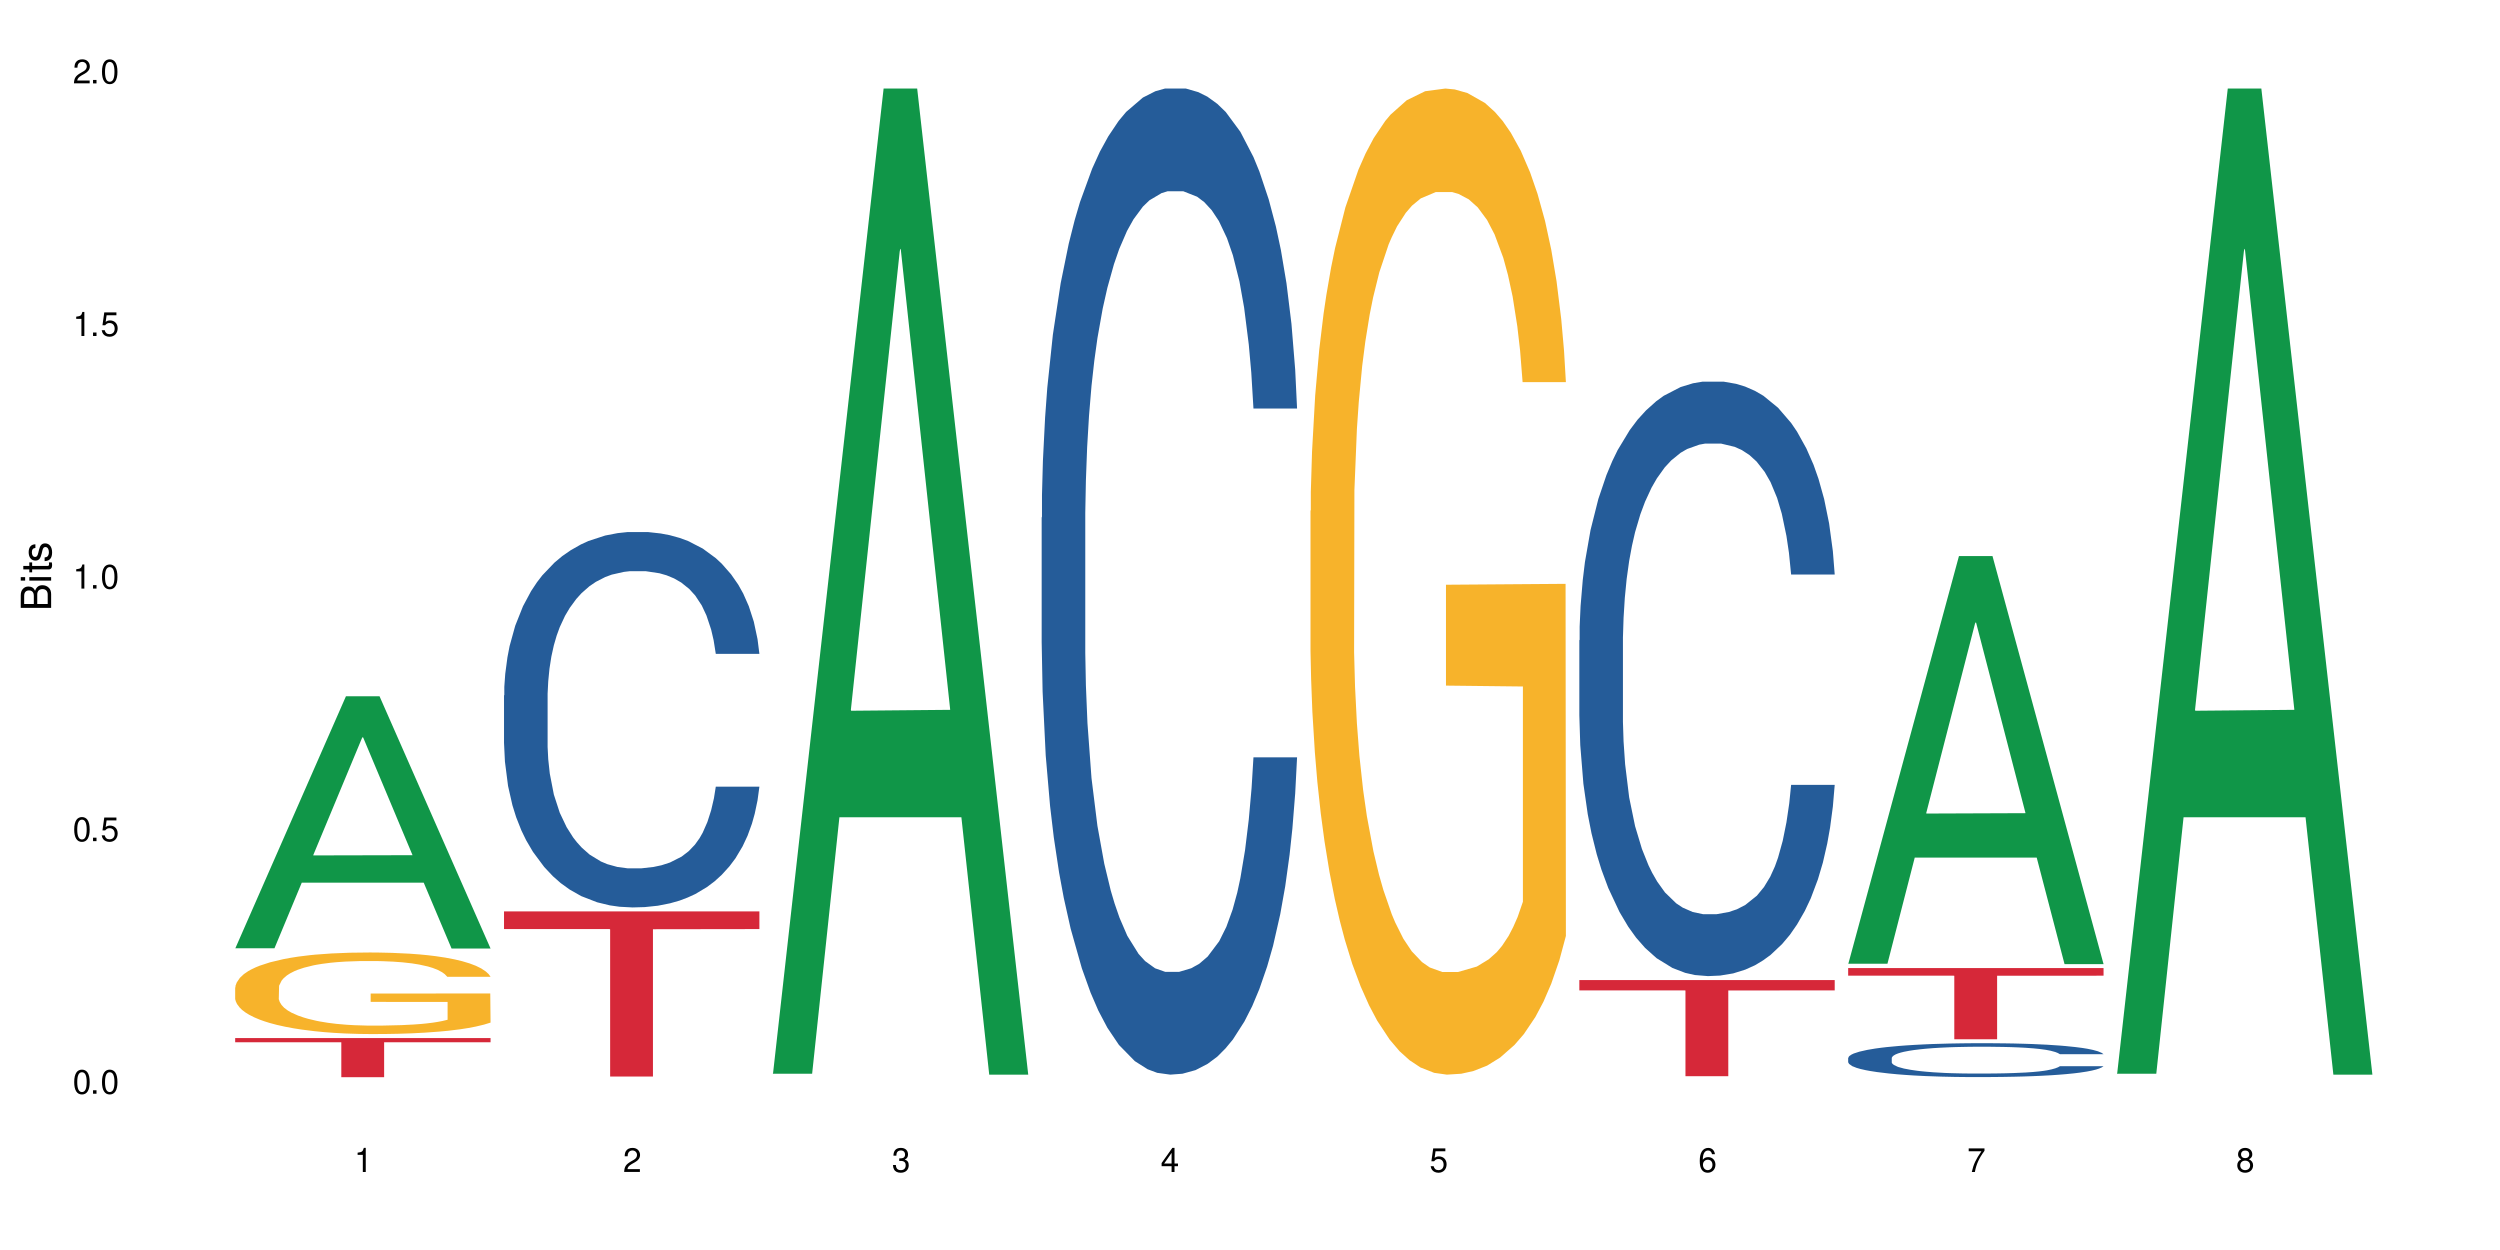
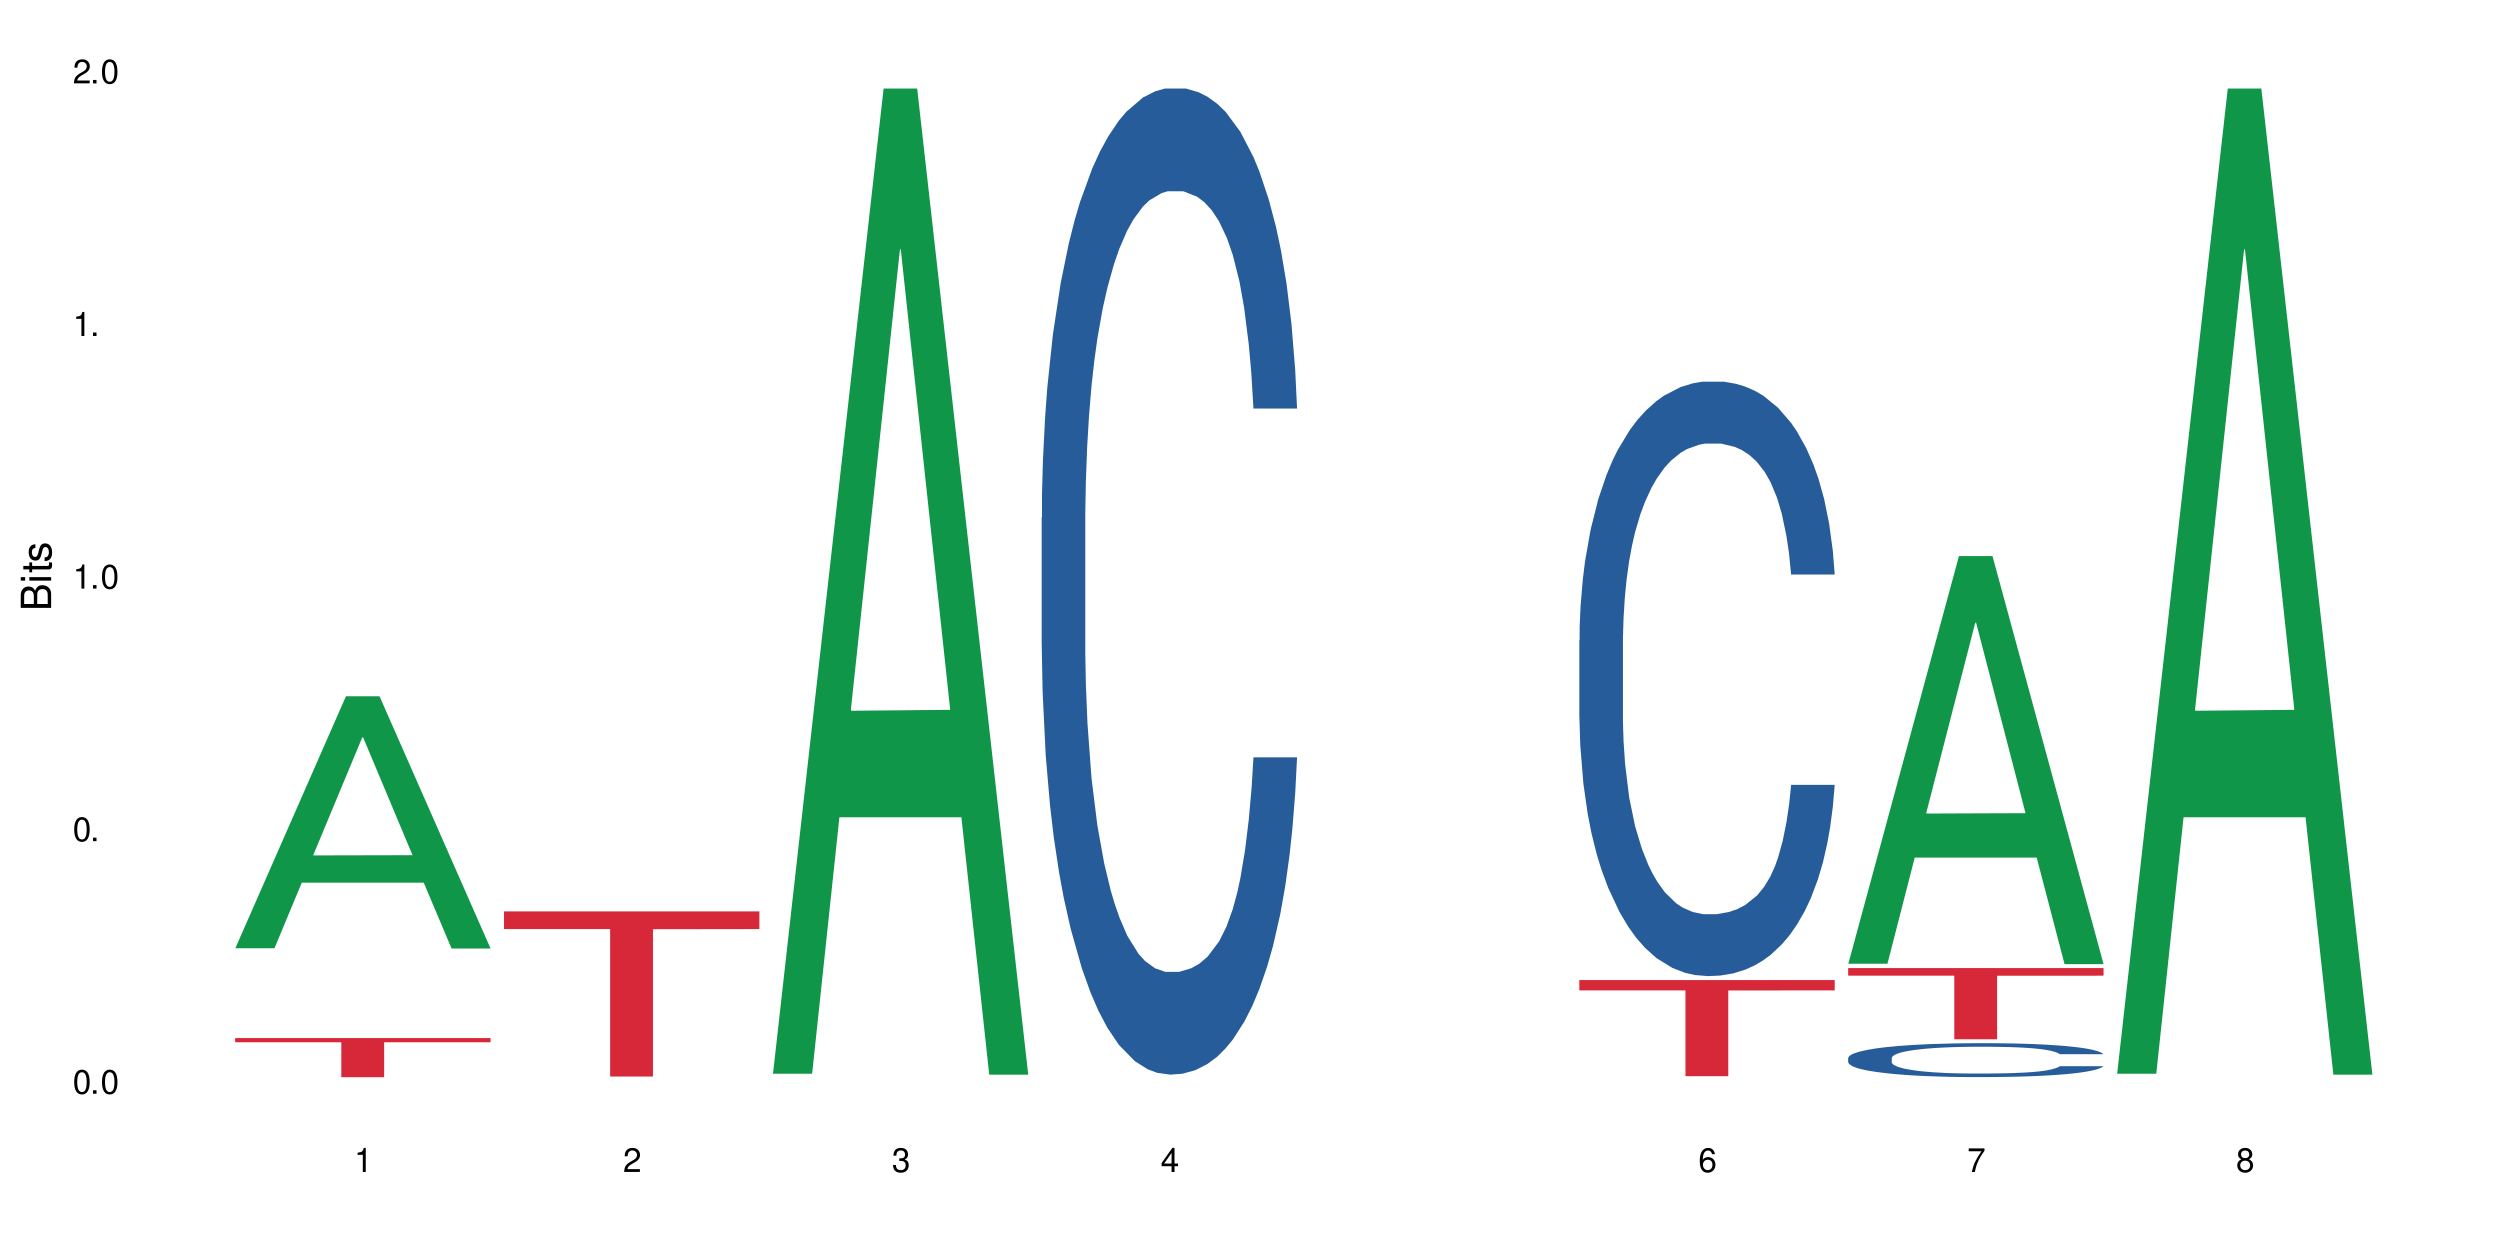
<svg xmlns="http://www.w3.org/2000/svg" xmlns:xlink="http://www.w3.org/1999/xlink" width="720" height="360" viewBox="0 0 720 360">
  <defs>
    <g>
      <g id="glyph-0-0">
</g>
      <g id="glyph-0-1">
        <path d="M 2.641 -6.938 C 2 -6.938 1.422 -6.656 1.078 -6.172 C 0.641 -5.562 0.406 -4.641 0.406 -3.359 C 0.406 -1.016 1.188 0.219 2.641 0.219 C 4.078 0.219 4.859 -1.016 4.859 -3.297 C 4.859 -4.641 4.656 -5.547 4.203 -6.172 C 3.844 -6.656 3.281 -6.938 2.641 -6.938 Z M 2.641 -6.188 C 3.547 -6.188 4 -5.25 4 -3.375 C 4 -1.406 3.562 -0.484 2.625 -0.484 C 1.734 -0.484 1.281 -1.438 1.281 -3.344 C 1.281 -5.25 1.734 -6.188 2.641 -6.188 Z M 2.641 -6.188 " />
      </g>
      <g id="glyph-0-2">
        <path d="M 1.828 -1 L 0.828 -1 L 0.828 0 L 1.828 0 Z M 1.828 -1 " />
      </g>
      <g id="glyph-0-3">
-         <path d="M 4.562 -6.797 L 1.062 -6.797 L 0.547 -3.094 L 1.328 -3.094 C 1.719 -3.562 2.047 -3.734 2.578 -3.734 C 3.484 -3.734 4.062 -3.109 4.062 -2.094 C 4.062 -1.125 3.484 -0.531 2.578 -0.531 C 1.828 -0.531 1.375 -0.906 1.188 -1.672 L 0.328 -1.672 C 0.453 -1.109 0.547 -0.844 0.75 -0.594 C 1.125 -0.078 1.828 0.219 2.594 0.219 C 3.969 0.219 4.922 -0.781 4.922 -2.219 C 4.922 -3.562 4.031 -4.484 2.719 -4.484 C 2.25 -4.484 1.859 -4.359 1.469 -4.062 L 1.734 -5.969 L 4.562 -5.969 Z M 4.562 -6.797 " />
-       </g>
+         </g>
      <g id="glyph-0-4">
        <path d="M 2.484 -4.938 L 2.484 0 L 3.328 0 L 3.328 -6.938 L 2.766 -6.938 C 2.469 -5.875 2.281 -5.734 0.984 -5.562 L 0.984 -4.938 Z M 2.484 -4.938 " />
      </g>
      <g id="glyph-0-5">
        <path d="M 4.859 -0.828 L 1.281 -0.828 C 1.359 -1.406 1.672 -1.781 2.5 -2.281 L 3.469 -2.828 C 4.406 -3.344 4.906 -4.062 4.906 -4.906 C 4.906 -5.484 4.672 -6.031 4.266 -6.406 C 3.859 -6.766 3.375 -6.938 2.719 -6.938 C 1.859 -6.938 1.219 -6.625 0.844 -6.031 C 0.609 -5.672 0.5 -5.234 0.484 -4.531 L 1.328 -4.531 C 1.359 -5.016 1.406 -5.281 1.531 -5.516 C 1.75 -5.938 2.188 -6.203 2.703 -6.203 C 3.469 -6.203 4.031 -5.641 4.031 -4.891 C 4.031 -4.344 3.719 -3.859 3.125 -3.516 L 2.234 -3 C 0.812 -2.172 0.406 -1.531 0.328 -0.016 L 4.859 -0.016 Z M 4.859 -0.828 " />
      </g>
      <g id="glyph-0-6">
        <path d="M 2.125 -3.188 L 2.578 -3.188 C 3.5 -3.188 3.984 -2.766 3.984 -1.922 C 3.984 -1.062 3.469 -0.531 2.594 -0.531 C 1.656 -0.531 1.203 -1 1.156 -2.016 L 0.312 -2.016 C 0.344 -1.453 0.438 -1.094 0.609 -0.781 C 0.953 -0.109 1.625 0.219 2.547 0.219 C 3.953 0.219 4.859 -0.625 4.859 -1.938 C 4.859 -2.828 4.516 -3.297 3.703 -3.594 C 4.344 -3.844 4.656 -4.328 4.656 -5.031 C 4.656 -6.219 3.875 -6.938 2.578 -6.938 C 1.203 -6.938 0.484 -6.172 0.453 -4.703 L 1.297 -4.703 C 1.312 -5.125 1.344 -5.359 1.453 -5.578 C 1.641 -5.969 2.062 -6.203 2.594 -6.203 C 3.344 -6.203 3.797 -5.75 3.797 -5 C 3.797 -4.516 3.609 -4.219 3.25 -4.047 C 3.016 -3.953 2.703 -3.922 2.125 -3.906 Z M 2.125 -3.188 " />
      </g>
      <g id="glyph-0-7">
        <path d="M 3.141 -1.672 L 3.141 0 L 3.984 0 L 3.984 -1.672 L 4.984 -1.672 L 4.984 -2.438 L 3.984 -2.438 L 3.984 -6.938 L 3.359 -6.938 L 0.266 -2.578 L 0.266 -1.672 Z M 3.141 -2.438 L 1 -2.438 L 3.141 -5.5 Z M 3.141 -2.438 " />
      </g>
      <g id="glyph-0-8">
        <path d="M 4.781 -5.125 C 4.609 -6.266 3.891 -6.938 2.844 -6.938 C 2.094 -6.938 1.422 -6.578 1.031 -5.953 C 0.594 -5.266 0.406 -4.422 0.406 -3.172 C 0.406 -2 0.578 -1.25 0.984 -0.641 C 1.359 -0.078 1.953 0.219 2.703 0.219 C 3.984 0.219 4.922 -0.75 4.922 -2.094 C 4.922 -3.375 4.062 -4.281 2.844 -4.281 C 2.172 -4.281 1.641 -4.031 1.281 -3.516 C 1.281 -5.234 1.828 -6.188 2.797 -6.188 C 3.391 -6.188 3.797 -5.797 3.938 -5.125 Z M 2.734 -3.531 C 3.547 -3.531 4.062 -2.953 4.062 -2.031 C 4.062 -1.156 3.484 -0.531 2.703 -0.531 C 1.922 -0.531 1.328 -1.188 1.328 -2.078 C 1.328 -2.938 1.906 -3.531 2.734 -3.531 Z M 2.734 -3.531 " />
      </g>
      <g id="glyph-0-9">
        <path d="M 4.984 -6.797 L 0.438 -6.797 L 0.438 -5.969 L 4.109 -5.969 C 2.5 -3.656 1.828 -2.234 1.328 0 L 2.219 0 C 2.594 -2.172 3.453 -4.047 4.984 -6.094 Z M 4.984 -6.797 " />
      </g>
      <g id="glyph-0-10">
        <path d="M 3.75 -3.656 C 4.469 -4.094 4.688 -4.438 4.688 -5.078 C 4.688 -6.172 3.844 -6.938 2.641 -6.938 C 1.438 -6.938 0.594 -6.172 0.594 -5.094 C 0.594 -4.438 0.812 -4.094 1.516 -3.656 C 0.734 -3.266 0.359 -2.703 0.359 -1.922 C 0.359 -0.656 1.281 0.219 2.641 0.219 C 3.984 0.219 4.922 -0.656 4.922 -1.922 C 4.922 -2.703 4.531 -3.266 3.75 -3.656 Z M 2.641 -6.188 C 3.359 -6.188 3.812 -5.75 3.812 -5.062 C 3.812 -4.406 3.344 -3.984 2.641 -3.984 C 1.922 -3.984 1.453 -4.406 1.453 -5.078 C 1.453 -5.75 1.922 -6.188 2.641 -6.188 Z M 2.641 -3.266 C 3.484 -3.266 4.062 -2.719 4.062 -1.906 C 4.062 -1.078 3.484 -0.531 2.625 -0.531 C 1.797 -0.531 1.219 -1.094 1.219 -1.906 C 1.219 -2.719 1.781 -3.266 2.641 -3.266 Z M 2.641 -3.266 " />
      </g>
      <g id="glyph-1-0">
</g>
      <g id="glyph-1-1">
        <path d="M 0 -0.953 L 0 -4.891 C 0 -5.719 -0.234 -6.344 -0.734 -6.797 C -1.188 -7.234 -1.812 -7.469 -2.5 -7.469 C -3.547 -7.469 -4.188 -7 -4.625 -5.875 C -4.984 -6.688 -5.625 -7.094 -6.531 -7.094 C -7.172 -7.094 -7.734 -6.859 -8.141 -6.391 C -8.562 -5.922 -8.75 -5.344 -8.75 -4.5 L -8.75 -0.953 Z M -4.984 -2.062 L -7.766 -2.062 L -7.766 -4.219 C -7.766 -4.844 -7.688 -5.203 -7.453 -5.5 C -7.219 -5.812 -6.859 -5.969 -6.375 -5.969 C -5.891 -5.969 -5.531 -5.812 -5.297 -5.5 C -5.062 -5.203 -4.984 -4.844 -4.984 -4.219 Z M -0.984 -2.062 L -4 -2.062 L -4 -4.781 C -4 -5.766 -3.438 -6.359 -2.484 -6.359 C -1.547 -6.359 -0.984 -5.766 -0.984 -4.781 Z M -0.984 -2.062 " />
      </g>
      <g id="glyph-1-2">
        <path d="M -6.281 -1.797 L -6.281 -0.797 L 0 -0.797 L 0 -1.797 Z M -8.75 -1.797 L -8.75 -0.797 L -7.484 -0.797 L -7.484 -1.797 Z M -8.75 -1.797 " />
      </g>
      <g id="glyph-1-3">
        <path d="M -6.281 -3.047 L -6.281 -2.016 L -8.016 -2.016 L -8.016 -1.016 L -6.281 -1.016 L -6.281 -0.172 L -5.469 -0.172 L -5.469 -1.016 L -0.719 -1.016 C -0.078 -1.016 0.281 -1.453 0.281 -2.234 C 0.281 -2.5 0.25 -2.719 0.188 -3.047 L -0.641 -3.047 C -0.609 -2.906 -0.594 -2.766 -0.594 -2.562 C -0.594 -2.141 -0.719 -2.016 -1.156 -2.016 L -5.469 -2.016 L -5.469 -3.047 Z M -6.281 -3.047 " />
      </g>
      <g id="glyph-1-4">
        <path d="M -4.531 -5.25 C -5.766 -5.25 -6.469 -4.422 -6.469 -2.969 C -6.469 -1.516 -5.719 -0.562 -4.547 -0.562 C -3.562 -0.562 -3.094 -1.062 -2.734 -2.562 L -2.516 -3.484 C -2.344 -4.188 -2.094 -4.469 -1.641 -4.469 C -1.047 -4.469 -0.641 -3.875 -0.641 -3 C -0.641 -2.453 -0.797 -2 -1.062 -1.75 C -1.25 -1.594 -1.422 -1.531 -1.875 -1.469 L -1.875 -0.406 C -0.422 -0.453 0.281 -1.266 0.281 -2.922 C 0.281 -4.5 -0.5 -5.516 -1.719 -5.516 C -2.656 -5.516 -3.172 -4.984 -3.469 -3.734 L -3.703 -2.766 C -3.891 -1.953 -4.156 -1.609 -4.594 -1.609 C -5.188 -1.609 -5.547 -2.125 -5.547 -2.938 C -5.547 -3.75 -5.203 -4.172 -4.531 -4.203 Z M -4.531 -5.25 " />
      </g>
    </g>
  </defs>
  <rect x="-72" y="-36" width="864" height="432" fill="rgb(100%, 100%, 100%)" fill-opacity="1" />
  <path fill-rule="nonzero" fill="rgb(6.275%, 58.824%, 28.235%)" fill-opacity="1" d="M 67.73 273.105 L 67.809 273.035 L 99.637 200.516 L 109.301 200.516 L 141.281 273.172 L 130.047 273.172 L 122.031 254.207 L 86.906 254.207 L 79.047 273.105 L 67.73 273.105 L 90.285 246.359 L 118.809 246.293 L 104.586 212.387 L 104.43 212.316 L 104.27 212.52 L 90.207 246.293 L 90.285 246.359 Z M 67.73 273.105 " />
-   <path fill-rule="nonzero" fill="rgb(96.863%, 70.196%, 16.863%)" fill-opacity="1" d="M 67.73 284.379 L 67.82 284.359 L 67.82 283.93 L 68.18 282.965 L 69.078 281.633 L 70.242 280.539 L 71.5 279.68 L 72.305 279.23 L 73.652 278.586 L 74.816 278.113 L 77.777 277.148 L 81.543 276.25 L 83.609 275.863 L 85.941 275.496 L 89.258 275.09 L 90.785 274.938 L 95.449 274.598 L 100.738 274.383 L 106.57 274.316 L 109.262 274.34 L 112.938 274.426 L 117.961 274.66 L 120.832 274.875 L 123.074 275.09 L 125.406 275.367 L 128.277 275.797 L 130.969 276.312 L 133.121 276.828 L 135.273 277.473 L 137.066 278.156 L 138.594 278.91 L 139.938 279.809 L 140.746 280.562 L 141.281 281.312 L 128.816 281.312 L 128.098 280.562 L 127.289 279.98 L 125.945 279.273 L 124.598 278.758 L 123.254 278.352 L 120.742 277.793 L 118.59 277.449 L 115.898 277.148 L 113.297 276.957 L 110.336 276.828 L 108.543 276.785 L 103.789 276.785 L 99.484 276.934 L 96.973 277.105 L 95.18 277.277 L 92.668 277.602 L 91.141 277.855 L 90.246 278.027 L 87.555 278.695 L 85.762 279.293 L 84.773 279.703 L 83.52 280.348 L 82.621 280.926 L 81.633 281.785 L 81.098 282.426 L 80.379 283.887 L 80.289 287.75 L 80.559 288.562 L 81.098 289.445 L 81.812 290.215 L 82.891 291.031 L 83.965 291.652 L 85.852 292.492 L 87.465 293.047 L 88.719 293.414 L 91.141 293.992 L 92.129 294.184 L 94.461 294.57 L 96.883 294.871 L 99.844 295.129 L 102.086 295.258 L 105.672 295.367 L 110.246 295.367 L 115.629 295.238 L 119.039 295.066 L 121.371 294.895 L 122.895 294.742 L 124.777 294.508 L 126.125 294.293 L 127.379 294.055 L 128.906 293.691 L 128.906 288.562 L 106.75 288.543 L 106.75 286.141 L 141.195 286.117 L 141.281 294.508 L 139.398 295.086 L 137.066 295.645 L 134.824 296.074 L 132.492 296.438 L 129.176 296.848 L 126.484 297.102 L 122.355 297.402 L 118.59 297.598 L 114.645 297.727 L 111.145 297.789 L 107.02 297.812 L 103.34 297.77 L 99.395 297.641 L 96.254 297.469 L 93.383 297.254 L 90.516 296.973 L 86.926 296.523 L 84.594 296.16 L 82.172 295.707 L 79.75 295.172 L 77.598 294.594 L 76.164 294.141 L 74.727 293.629 L 73.203 292.984 L 71.766 292.254 L 70.691 291.59 L 69.703 290.84 L 68.988 290.129 L 68.27 289.164 L 67.91 288.391 L 67.73 287.727 Z M 67.73 284.379 " />
  <path fill-rule="nonzero" fill="rgb(83.922%, 15.686%, 22.353%)" fill-opacity="1" d="M 67.73 298.957 L 141.281 298.957 L 141.281 300.164 L 110.629 300.176 L 110.629 310.242 L 98.297 310.242 L 98.297 300.184 L 98.117 300.164 L 67.73 300.164 Z M 67.73 298.957 " />
-   <path fill-rule="nonzero" fill="rgb(14.51%, 36.078%, 60%)" fill-opacity="1" d="M 145.156 200.277 L 145.242 200.176 L 145.242 197.805 L 145.512 194.051 L 146.141 189.309 L 146.77 186.047 L 148.383 180.219 L 150.625 174.586 L 152.957 170.238 L 154.664 167.668 L 156.188 165.691 L 159.684 162.035 L 161.93 160.156 L 164.352 158.477 L 167.309 156.797 L 169.461 155.809 L 174.305 154.23 L 177.895 153.539 L 180.676 153.242 L 186.684 153.242 L 190.273 153.637 L 192.875 154.129 L 195.742 154.922 L 198.164 155.809 L 202.383 157.984 L 206.148 160.75 L 207.852 162.332 L 210.543 165.395 L 212.605 168.359 L 214.043 170.93 L 215.656 174.586 L 217.094 179.031 L 218.168 184.07 L 218.707 188.32 L 206.148 188.32 L 205.52 184.367 L 204.805 181.305 L 203.457 177.254 L 202.113 174.387 L 200.23 171.523 L 198.523 169.645 L 196.191 167.766 L 194.129 166.582 L 191.977 165.691 L 189.914 165.098 L 185.969 164.504 L 181.391 164.504 L 179.688 164.703 L 176.191 165.492 L 174.305 166.188 L 171.613 167.57 L 169.73 168.855 L 167.488 170.828 L 165.965 172.508 L 164.082 175.078 L 162.734 177.352 L 161.211 180.613 L 160.312 183.082 L 159.508 185.848 L 158.789 189.109 L 158.25 192.57 L 157.891 196.227 L 157.711 199.781 L 157.711 215.098 L 157.891 218.656 L 158.34 222.805 L 159.508 228.832 L 161.211 234.07 L 163.184 238.219 L 165.066 241.184 L 166.145 242.566 L 167.578 244.148 L 169.82 246.125 L 173.051 248.102 L 174.934 248.891 L 177.805 249.684 L 180.766 250.078 L 184.711 250.078 L 188.211 249.684 L 190.543 249.188 L 192.965 248.398 L 196.281 246.719 L 198.344 245.137 L 200.141 243.258 L 201.484 241.383 L 202.383 239.801 L 203.727 236.738 L 204.805 233.379 L 205.609 229.918 L 206.148 226.559 L 218.707 226.559 L 218.168 230.512 L 217.359 234.367 L 216.555 237.23 L 215.297 240.691 L 213.863 243.754 L 211.801 247.211 L 210.094 249.484 L 207.852 251.953 L 205.789 253.832 L 203.547 255.512 L 200.23 257.488 L 198.074 258.477 L 195.742 259.367 L 192.965 260.156 L 189.465 260.848 L 185.699 261.242 L 182.199 261.344 L 178.434 261.145 L 175.652 260.75 L 171.973 259.859 L 167.398 258.082 L 164.082 256.203 L 161.48 254.328 L 159.238 252.352 L 156.727 249.684 L 153.496 245.336 L 151.523 241.977 L 150.176 239.207 L 148.652 235.355 L 147.574 231.895 L 146.32 226.363 L 145.422 219.348 L 145.156 213.914 Z M 145.156 200.277 " />
  <path fill-rule="nonzero" fill="rgb(83.922%, 15.686%, 22.353%)" fill-opacity="1" d="M 145.156 262.484 L 218.707 262.484 L 218.707 267.574 L 188.051 267.621 L 188.051 310.035 L 175.719 310.035 L 175.719 267.664 L 175.539 267.574 L 145.156 267.574 Z M 145.156 262.484 " />
  <path fill-rule="nonzero" fill="rgb(6.275%, 58.824%, 28.235%)" fill-opacity="1" d="M 222.578 309.23 L 222.656 308.961 L 254.48 25.5 L 264.148 25.5 L 296.129 309.496 L 284.895 309.496 L 276.879 235.363 L 241.75 235.363 L 233.895 309.23 L 222.578 309.23 L 245.129 204.695 L 273.656 204.43 L 259.434 71.898 L 259.273 71.633 L 259.117 72.434 L 245.051 204.43 L 245.129 204.695 Z M 222.578 309.23 " />
  <path fill-rule="nonzero" fill="rgb(14.51%, 36.078%, 60%)" fill-opacity="1" d="M 300 149.066 L 300.09 148.809 L 300.09 142.578 L 300.359 132.711 L 300.988 120.25 L 301.617 111.684 L 303.23 96.367 L 305.473 81.57 L 307.805 70.148 L 309.508 63.402 L 311.035 58.207 L 314.531 48.605 L 316.773 43.672 L 319.195 39.258 L 322.156 34.844 L 324.309 32.25 L 329.152 28.098 L 332.742 26.277 L 335.52 25.5 L 341.531 25.5 L 345.117 26.539 L 347.719 27.836 L 350.59 29.914 L 353.012 32.25 L 357.227 37.961 L 360.996 45.23 L 362.699 49.383 L 365.391 57.43 L 367.453 65.219 L 368.891 71.969 L 370.504 81.57 L 371.938 93.254 L 373.016 106.492 L 373.555 117.656 L 360.996 117.656 L 360.367 107.273 L 359.648 99.223 L 358.305 88.582 L 356.961 81.055 L 355.074 73.523 L 353.371 68.594 L 351.039 63.66 L 348.977 60.547 L 346.824 58.207 L 344.762 56.652 L 340.812 55.094 L 336.238 55.094 L 334.535 55.613 L 331.035 57.691 L 329.152 59.508 L 326.461 63.141 L 324.578 66.516 L 322.336 71.707 L 320.812 76.121 L 318.926 82.871 L 317.582 88.84 L 316.059 97.406 L 315.16 103.898 L 314.352 111.164 L 313.637 119.734 L 313.098 128.816 L 312.738 138.422 L 312.559 147.77 L 312.559 188.004 L 312.738 197.352 L 313.188 208.254 L 314.352 224.09 L 316.059 237.848 L 318.031 248.75 L 319.914 256.539 L 320.992 260.172 L 322.426 264.324 L 324.668 269.52 L 327.898 274.711 L 329.781 276.785 L 332.652 278.863 L 335.609 279.902 L 339.559 279.902 L 343.055 278.863 L 345.387 277.566 L 347.809 275.488 L 351.129 271.074 L 353.191 266.922 L 354.984 261.988 L 356.332 257.059 L 357.227 252.902 L 358.574 244.855 L 359.648 236.031 L 360.457 226.945 L 360.996 218.117 L 373.555 218.117 L 373.016 228.504 L 372.207 238.625 L 371.402 246.156 L 370.145 255.238 L 368.711 263.289 L 366.645 272.375 L 364.941 278.344 L 362.699 284.832 L 360.637 289.766 L 358.395 294.18 L 355.074 299.371 L 352.922 301.969 L 350.59 304.305 L 347.809 306.379 L 344.312 308.195 L 340.543 309.234 L 337.047 309.496 L 333.277 308.977 L 330.5 307.938 L 326.82 305.602 L 322.246 300.93 L 318.926 295.996 L 316.324 291.062 L 314.082 285.871 L 311.57 278.863 L 308.344 267.441 L 306.371 258.613 L 305.023 251.348 L 303.5 241.223 L 302.422 232.137 L 301.168 217.598 L 300.27 199.168 L 300 184.891 Z M 300 149.066 " />
-   <path fill-rule="nonzero" fill="rgb(96.863%, 70.196%, 16.863%)" fill-opacity="1" d="M 377.426 147.137 L 377.516 146.879 L 377.516 141.691 L 377.871 130.02 L 378.77 113.941 L 379.938 100.715 L 381.191 90.34 L 382 84.895 L 383.344 77.113 L 384.512 71.406 L 387.469 59.734 L 391.238 48.844 L 393.301 44.172 L 395.633 39.766 L 398.953 34.836 L 400.477 33.02 L 405.141 28.871 L 410.434 26.277 L 416.262 25.5 L 418.953 25.758 L 422.633 26.797 L 427.656 29.648 L 430.527 32.242 L 432.77 34.836 L 435.102 38.207 L 437.969 43.395 L 440.66 49.621 L 442.812 55.844 L 444.969 63.625 L 446.762 71.926 L 448.285 81.004 L 449.633 91.895 L 450.438 100.973 L 450.977 110.051 L 438.508 110.051 L 437.789 100.973 L 436.984 93.969 L 435.637 85.41 L 434.293 79.188 L 432.949 74.258 L 430.438 67.516 L 428.281 63.367 L 425.594 59.734 L 422.992 57.402 L 420.031 55.844 L 418.238 55.324 L 413.484 55.324 L 409.176 57.141 L 406.664 59.215 L 404.871 61.293 L 402.359 65.18 L 400.836 68.293 L 399.938 70.367 L 397.246 78.41 L 395.453 85.672 L 394.469 90.598 L 393.211 98.379 L 392.312 105.383 L 391.328 115.758 L 390.789 123.535 L 390.07 141.172 L 389.98 187.855 L 390.25 197.711 L 390.789 208.348 L 391.508 217.684 L 392.582 227.539 L 393.66 235.059 L 395.543 245.176 L 397.156 251.918 L 398.414 256.328 L 400.836 263.328 L 401.82 265.664 L 404.156 270.332 L 406.574 273.965 L 409.535 277.074 L 411.777 278.633 L 415.367 279.93 L 419.941 279.93 L 425.324 278.371 L 428.73 276.297 L 431.062 274.223 L 432.59 272.406 L 434.473 269.555 L 435.816 266.961 L 437.074 264.109 L 438.598 259.699 L 438.598 197.711 L 416.441 197.453 L 416.441 168.406 L 450.887 168.145 L 450.977 269.555 L 449.094 276.559 L 446.762 283.301 L 444.52 288.488 L 442.188 292.895 L 438.867 297.824 L 436.176 300.938 L 432.051 304.566 L 428.281 306.902 L 424.336 308.457 L 420.84 309.234 L 416.711 309.496 L 413.035 308.977 L 409.086 307.422 L 405.949 305.344 L 403.078 302.75 L 400.207 299.379 L 396.621 293.934 L 394.289 289.523 L 391.867 284.078 L 389.445 277.594 L 387.293 270.59 L 385.855 265.145 L 384.422 258.922 L 382.895 251.141 L 381.461 242.32 L 380.383 234.281 L 379.398 225.203 L 378.68 216.645 L 377.961 204.977 L 377.605 195.637 L 377.426 187.598 Z M 377.426 147.137 " />
  <path fill-rule="nonzero" fill="rgb(14.51%, 36.078%, 60%)" fill-opacity="1" d="M 454.848 184.406 L 454.938 184.25 L 454.938 180.496 L 455.207 174.547 L 455.836 167.035 L 456.461 161.871 L 458.078 152.637 L 460.32 143.719 L 462.652 136.832 L 464.355 132.762 L 465.879 129.633 L 469.379 123.844 L 471.621 120.867 L 474.043 118.207 L 477.004 115.547 L 479.156 113.984 L 484 111.48 L 487.586 110.383 L 490.367 109.914 L 496.379 109.914 L 499.965 110.539 L 502.566 111.32 L 505.438 112.574 L 507.859 113.984 L 512.074 117.426 L 515.844 121.809 L 517.547 124.312 L 520.238 129.164 L 522.301 133.859 L 523.734 137.926 L 525.352 143.719 L 526.785 150.758 L 527.863 158.742 L 528.398 165.469 L 515.844 165.469 L 515.215 159.211 L 514.496 154.359 L 513.152 147.941 L 511.805 143.402 L 509.922 138.867 L 508.219 135.891 L 505.887 132.918 L 503.824 131.039 L 501.672 129.633 L 499.605 128.695 L 495.66 127.754 L 491.086 127.754 L 489.383 128.066 L 485.883 129.32 L 484 130.414 L 481.309 132.605 L 479.426 134.641 L 477.184 137.77 L 475.656 140.43 L 473.773 144.5 L 472.43 148.098 L 470.902 153.266 L 470.008 157.176 L 469.199 161.559 L 468.48 166.723 L 467.945 172.199 L 467.586 177.992 L 467.406 183.625 L 467.406 207.883 L 467.586 213.516 L 468.035 220.09 L 469.199 229.637 L 470.902 237.93 L 472.879 244.504 L 474.762 249.195 L 475.836 251.387 L 477.273 253.891 L 479.516 257.023 L 482.742 260.152 L 484.629 261.402 L 487.496 262.656 L 490.457 263.281 L 494.406 263.281 L 497.902 262.656 L 500.234 261.875 L 502.656 260.621 L 505.977 257.961 L 508.039 255.457 L 509.832 252.484 L 511.18 249.512 L 512.074 247.008 L 513.422 242.156 L 514.496 236.832 L 515.305 231.355 L 515.844 226.035 L 528.398 226.035 L 527.863 232.297 L 527.055 238.398 L 526.246 242.938 L 524.992 248.414 L 523.555 253.266 L 521.492 258.742 L 519.789 262.344 L 517.547 266.254 L 515.484 269.23 L 513.242 271.891 L 509.922 275.02 L 507.77 276.586 L 505.438 277.992 L 502.656 279.246 L 499.16 280.34 L 495.391 280.965 L 491.895 281.121 L 488.125 280.809 L 485.344 280.184 L 481.668 278.773 L 477.094 275.957 L 473.773 272.984 L 471.172 270.012 L 468.93 266.883 L 466.418 262.656 L 463.191 255.77 L 461.215 250.449 L 459.871 246.066 L 458.348 239.965 L 457.27 234.488 L 456.016 225.723 L 455.117 214.609 L 454.848 206.004 Z M 454.848 184.406 " />
  <path fill-rule="nonzero" fill="rgb(83.922%, 15.686%, 22.353%)" fill-opacity="1" d="M 454.848 282.266 L 528.398 282.266 L 528.398 285.23 L 497.746 285.258 L 497.746 309.949 L 485.414 309.949 L 485.414 285.281 L 485.234 285.23 L 454.848 285.23 Z M 454.848 282.266 " />
  <path fill-rule="nonzero" fill="rgb(6.275%, 58.824%, 28.235%)" fill-opacity="1" d="M 532.27 277.551 L 532.352 277.441 L 564.176 160.156 L 573.84 160.156 L 605.824 277.664 L 594.586 277.664 L 586.57 246.988 L 551.445 246.988 L 543.586 277.551 L 532.27 277.551 L 554.824 234.301 L 583.348 234.191 L 569.125 179.355 L 568.969 179.246 L 568.812 179.574 L 554.746 234.191 L 554.824 234.301 Z M 532.27 277.551 " />
  <path fill-rule="nonzero" fill="rgb(14.51%, 36.078%, 60%)" fill-opacity="1" d="M 532.27 304.691 L 532.359 304.684 L 532.359 304.469 L 532.629 304.129 L 533.258 303.703 L 533.887 303.406 L 535.5 302.883 L 537.742 302.375 L 540.074 301.98 L 541.777 301.75 L 543.305 301.57 L 546.801 301.242 L 549.043 301.074 L 551.465 300.922 L 554.426 300.77 L 556.578 300.68 L 561.422 300.539 L 565.012 300.477 L 567.793 300.449 L 573.801 300.449 L 577.391 300.484 L 579.992 300.527 L 582.859 300.602 L 585.281 300.68 L 589.5 300.875 L 593.266 301.125 L 594.969 301.27 L 597.66 301.547 L 599.723 301.812 L 601.16 302.043 L 602.773 302.375 L 604.207 302.773 L 605.285 303.23 L 605.824 303.613 L 593.266 303.613 L 592.637 303.258 L 591.922 302.98 L 590.574 302.613 L 589.23 302.355 L 587.344 302.098 L 585.641 301.93 L 583.309 301.758 L 581.246 301.652 L 579.094 301.57 L 577.031 301.52 L 573.082 301.465 L 568.508 301.465 L 566.805 301.484 L 563.305 301.555 L 561.422 301.617 L 558.73 301.742 L 556.848 301.855 L 554.605 302.035 L 553.082 302.188 L 551.199 302.418 L 549.852 302.625 L 548.328 302.918 L 547.43 303.141 L 546.621 303.391 L 545.906 303.684 L 545.367 303.996 L 545.008 304.328 L 544.828 304.648 L 544.828 306.027 L 545.008 306.352 L 545.457 306.723 L 546.621 307.27 L 548.328 307.742 L 550.301 308.113 L 552.184 308.383 L 553.262 308.508 L 554.695 308.648 L 556.938 308.828 L 560.168 309.008 L 562.051 309.078 L 564.922 309.148 L 567.883 309.184 L 571.828 309.184 L 575.324 309.148 L 577.656 309.105 L 580.078 309.031 L 583.398 308.883 L 585.461 308.738 L 587.254 308.57 L 588.602 308.398 L 589.5 308.258 L 590.844 307.98 L 591.922 307.68 L 592.727 307.367 L 593.266 307.062 L 605.824 307.062 L 605.285 307.418 L 604.477 307.766 L 603.672 308.027 L 602.414 308.336 L 600.98 308.613 L 598.918 308.926 L 597.211 309.133 L 594.969 309.355 L 592.906 309.523 L 590.664 309.676 L 587.344 309.852 L 585.191 309.941 L 582.859 310.023 L 580.078 310.094 L 576.582 310.156 L 572.816 310.191 L 569.316 310.199 L 565.551 310.184 L 562.77 310.148 L 559.09 310.066 L 554.516 309.906 L 551.199 309.738 L 548.598 309.566 L 546.355 309.391 L 543.844 309.148 L 540.613 308.758 L 538.641 308.453 L 537.293 308.203 L 535.77 307.855 L 534.691 307.543 L 533.438 307.047 L 532.539 306.414 L 532.27 305.922 Z M 532.27 304.691 " />
  <path fill-rule="nonzero" fill="rgb(83.922%, 15.686%, 22.353%)" fill-opacity="1" d="M 532.27 278.809 L 605.824 278.809 L 605.824 281 L 575.168 281.02 L 575.168 299.305 L 562.836 299.305 L 562.836 281.039 L 562.656 281 L 532.27 281 Z M 532.27 278.809 " />
  <path fill-rule="nonzero" fill="rgb(6.275%, 58.824%, 28.235%)" fill-opacity="1" d="M 609.695 309.23 L 609.773 308.961 L 641.598 25.5 L 651.266 25.5 L 683.246 309.496 L 672.008 309.496 L 663.996 235.363 L 628.867 235.363 L 621.012 309.23 L 609.695 309.23 L 632.246 204.695 L 660.773 204.43 L 646.551 71.898 L 646.391 71.633 L 646.234 72.434 L 632.168 204.43 L 632.246 204.695 Z M 609.695 309.23 " />
  <g fill="rgb(0%, 0%, 0%)" fill-opacity="1">
    <use xlink:href="#glyph-0-1" x="20.965" y="314.993" />
    <use xlink:href="#glyph-0-2" x="25.965" y="314.993" />
    <use xlink:href="#glyph-0-1" x="28.965" y="314.993" />
  </g>
  <g fill="rgb(0%, 0%, 0%)" fill-opacity="1">
    <use xlink:href="#glyph-0-1" x="20.965" y="242.251" />
    <use xlink:href="#glyph-0-2" x="25.965" y="242.251" />
    <use xlink:href="#glyph-0-3" x="28.965" y="242.251" />
  </g>
  <g fill="rgb(0%, 0%, 0%)" fill-opacity="1">
    <use xlink:href="#glyph-0-4" x="20.965" y="169.509" />
    <use xlink:href="#glyph-0-2" x="25.965" y="169.509" />
    <use xlink:href="#glyph-0-1" x="28.965" y="169.509" />
  </g>
  <g fill="rgb(0%, 0%, 0%)" fill-opacity="1">
    <use xlink:href="#glyph-0-4" x="20.965" y="96.767" />
    <use xlink:href="#glyph-0-2" x="25.965" y="96.767" />
    <use xlink:href="#glyph-0-3" x="28.965" y="96.767" />
  </g>
  <g fill="rgb(0%, 0%, 0%)" fill-opacity="1">
    <use xlink:href="#glyph-0-5" x="20.965" y="24.024" />
    <use xlink:href="#glyph-0-2" x="25.965" y="24.024" />
    <use xlink:href="#glyph-0-1" x="28.965" y="24.024" />
  </g>
  <g fill="rgb(0%, 0%, 0%)" fill-opacity="1">
    <use xlink:href="#glyph-0-4" x="102.008" y="337.532" />
  </g>
  <g fill="rgb(0%, 0%, 0%)" fill-opacity="1">
    <use xlink:href="#glyph-0-5" x="179.43" y="337.532" />
  </g>
  <g fill="rgb(0%, 0%, 0%)" fill-opacity="1">
    <use xlink:href="#glyph-0-6" x="256.855" y="337.532" />
  </g>
  <g fill="rgb(0%, 0%, 0%)" fill-opacity="1">
    <use xlink:href="#glyph-0-7" x="334.277" y="337.532" />
  </g>
  <g fill="rgb(0%, 0%, 0%)" fill-opacity="1">
    <use xlink:href="#glyph-0-3" x="411.699" y="337.532" />
  </g>
  <g fill="rgb(0%, 0%, 0%)" fill-opacity="1">
    <use xlink:href="#glyph-0-8" x="489.125" y="337.532" />
  </g>
  <g fill="rgb(0%, 0%, 0%)" fill-opacity="1">
    <use xlink:href="#glyph-0-9" x="566.547" y="337.532" />
  </g>
  <g fill="rgb(0%, 0%, 0%)" fill-opacity="1">
    <use xlink:href="#glyph-0-10" x="643.969" y="337.532" />
  </g>
  <g fill="rgb(0%, 0%, 0%)" fill-opacity="1">
    <use xlink:href="#glyph-1-1" x="14.725" y="176.012" />
    <use xlink:href="#glyph-1-2" x="14.725" y="168.012" />
    <use xlink:href="#glyph-1-3" x="14.725" y="165.012" />
    <use xlink:href="#glyph-1-4" x="14.725" y="162.012" />
  </g>
</svg>